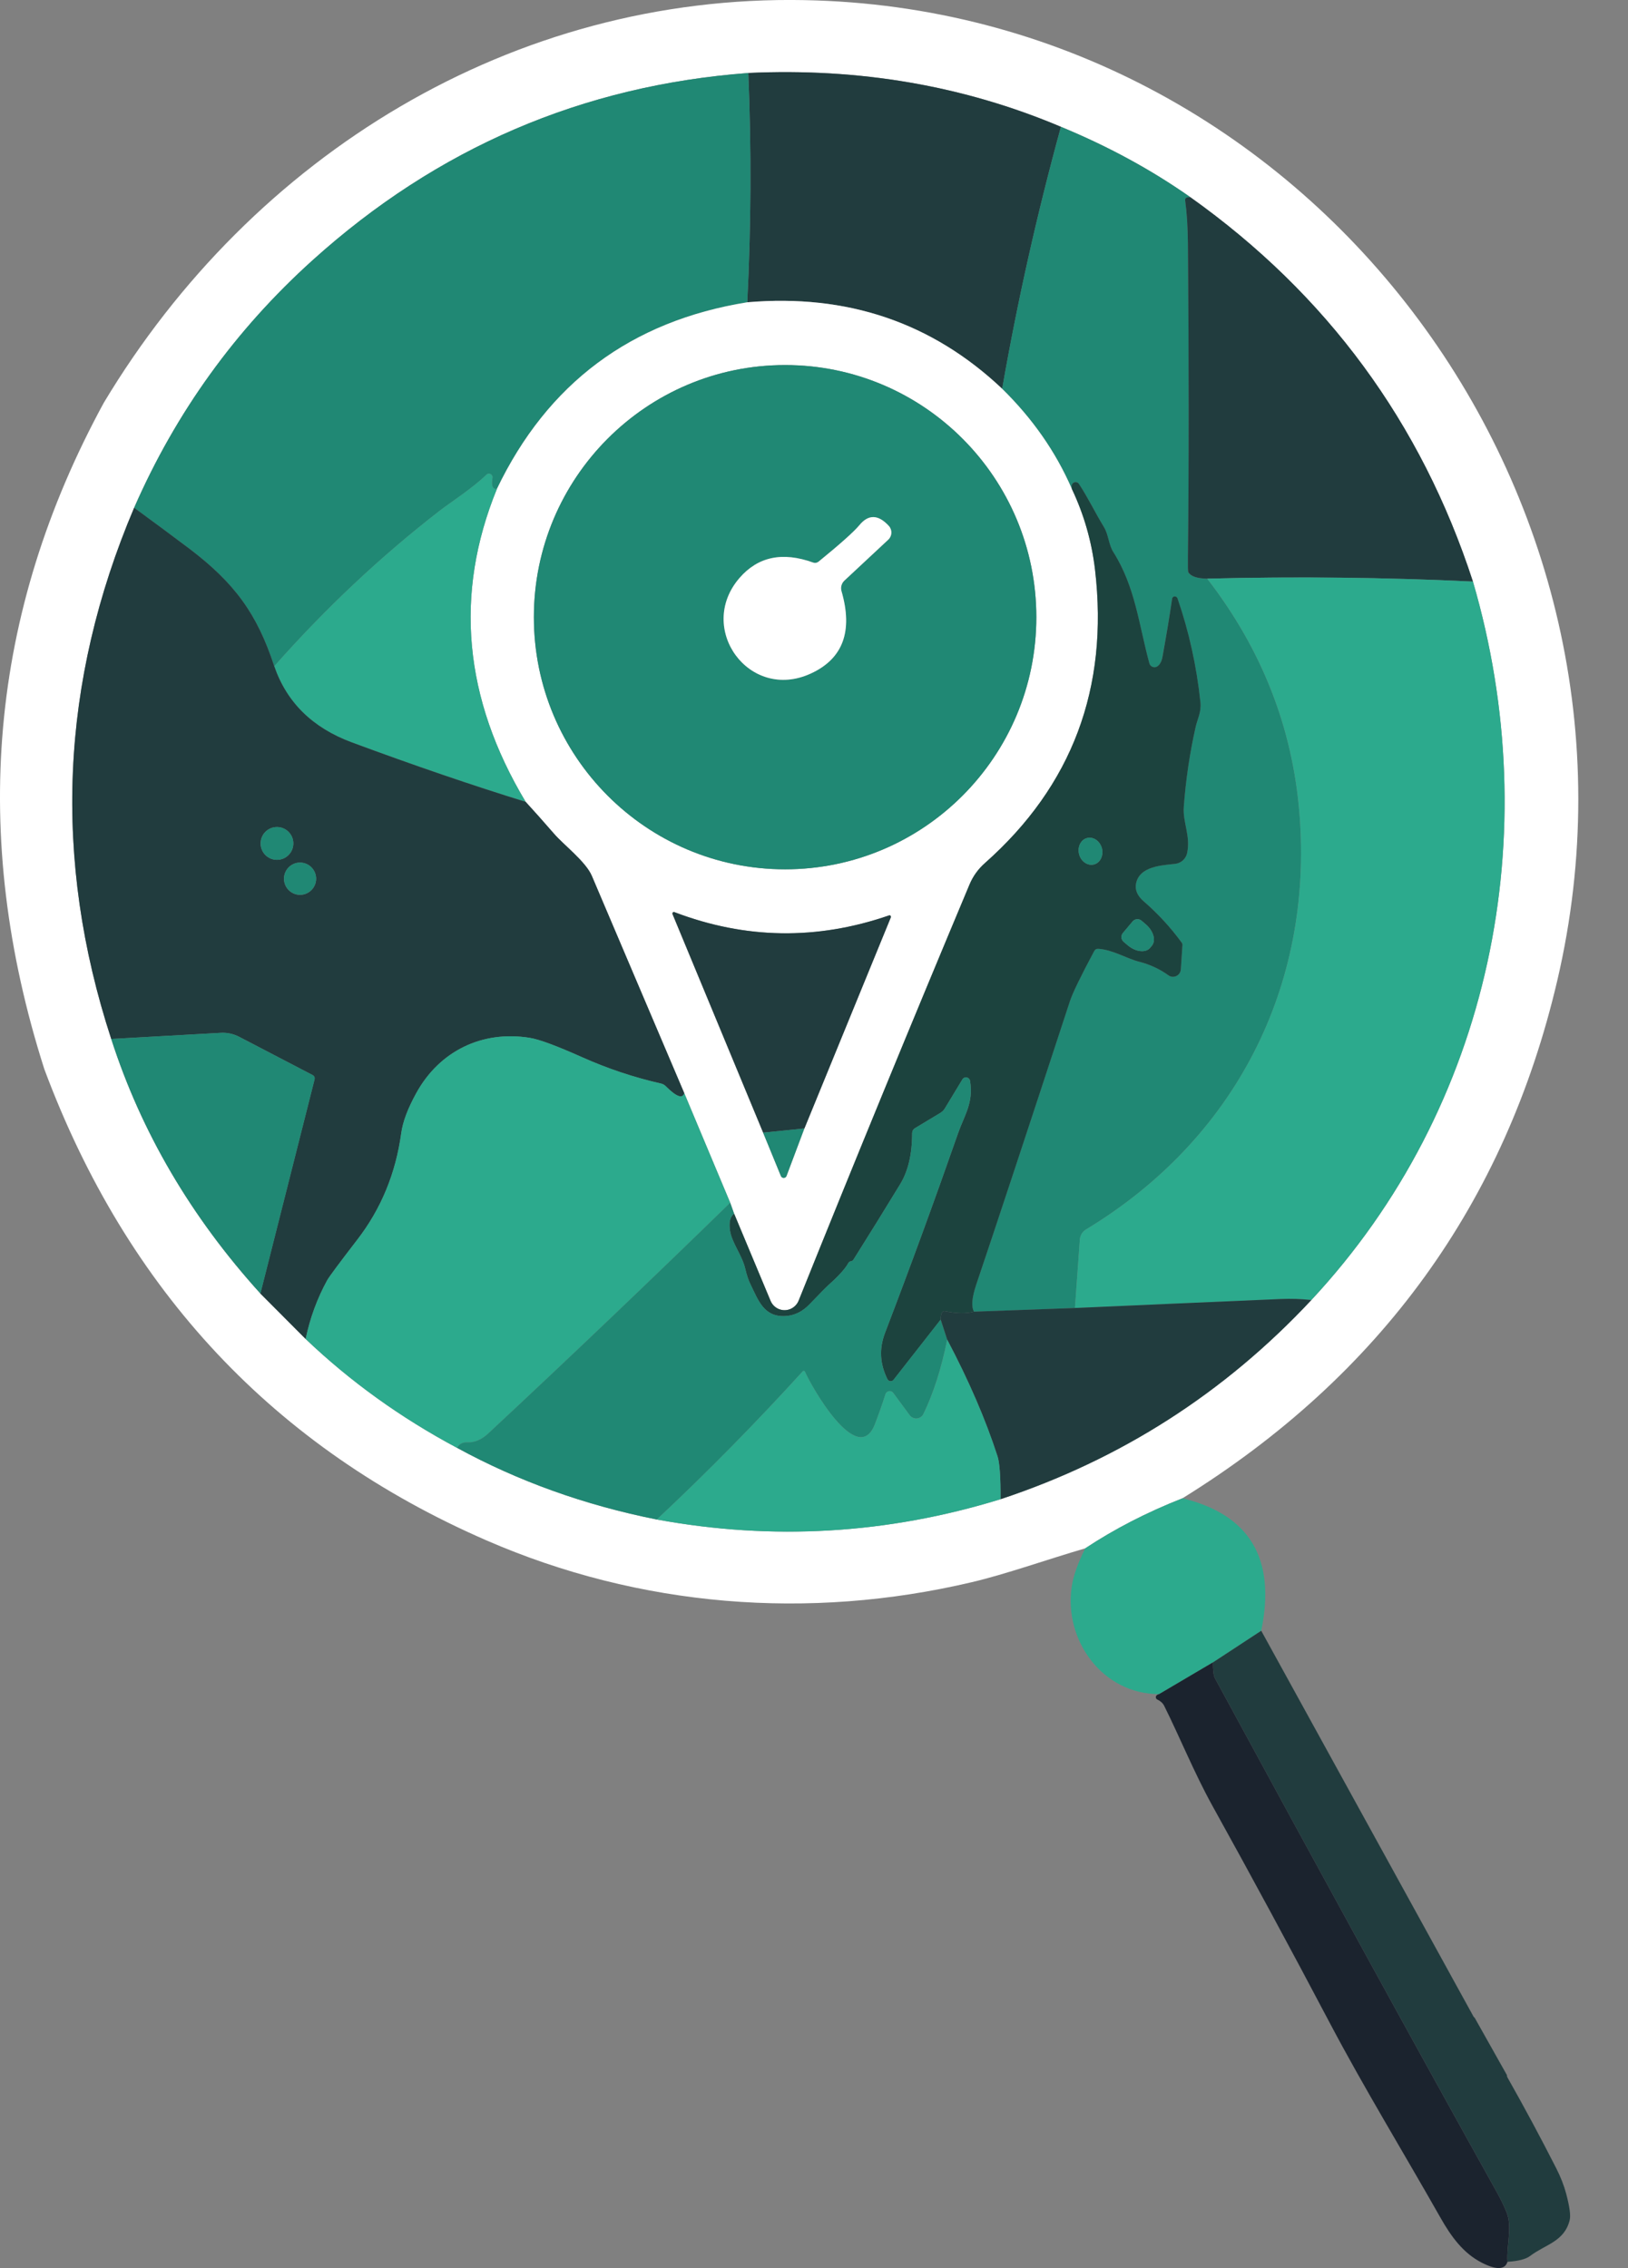
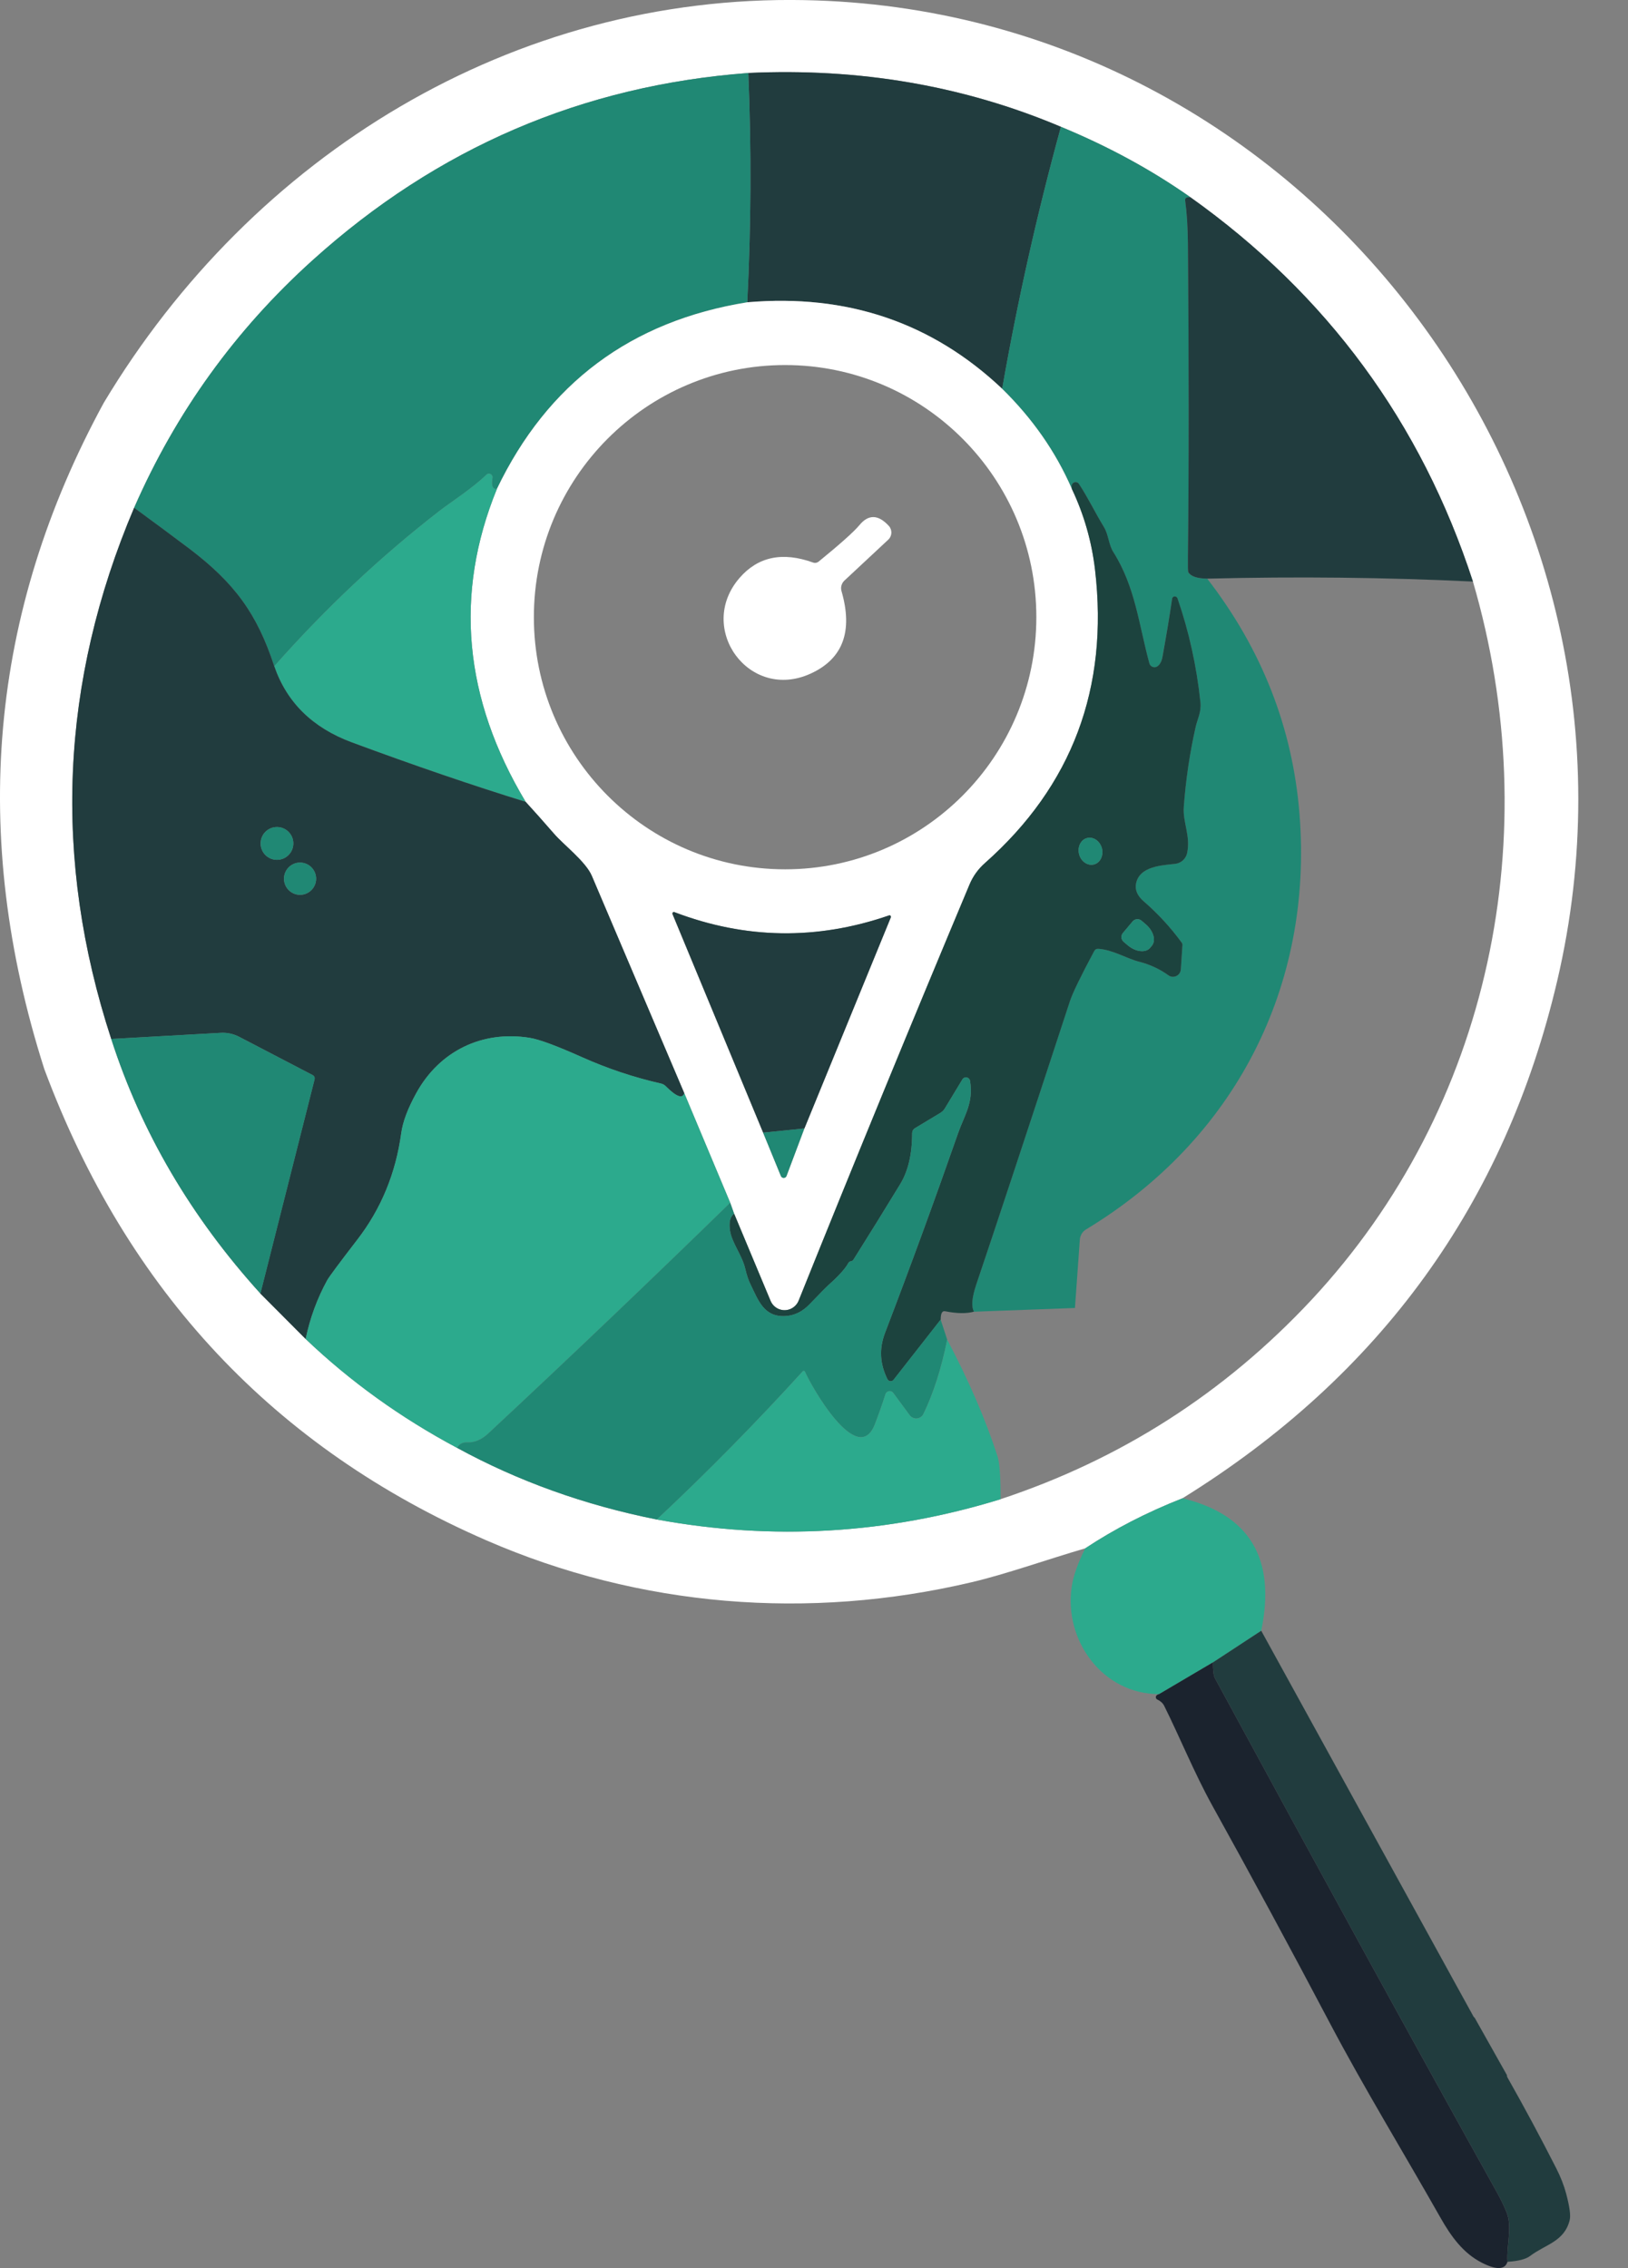
<svg xmlns="http://www.w3.org/2000/svg" width="28" height="39" viewBox="0 0 28 39" fill="none">
  <rect x="0" y="0" width="28" height="39" fill="#808080" stroke="none" />
  <path d="M20.339 25.762C19.727 26.003 19.168 26.29 18.664 26.624C18.003 26.817 17.302 27.068 16.709 27.207C13.908 27.867 11.003 27.635 8.364 26.486C4.719 24.899 2.185 22.198 0.762 18.383C-0.524 14.354 -0.182 10.535 1.785 6.926C4.34 2.666 8.818 -0.094 13.835 0.002C22.48 0.166 28.745 8.478 26.784 16.859C25.889 20.687 23.741 23.654 20.339 25.762ZM12.87 1.255C10.018 1.469 7.519 2.541 5.377 4.474C4.05 5.67 3.026 7.089 2.307 8.731C1.034 11.729 0.903 14.774 1.913 17.865C2.428 19.463 3.282 20.922 4.478 22.242L5.257 23.024C6.025 23.756 6.893 24.38 7.861 24.896C8.915 25.471 10.061 25.882 11.297 26.128C13.293 26.494 15.264 26.378 17.208 25.779C19.277 25.094 21.06 23.953 22.554 22.354C25.649 19.035 26.601 14.336 25.333 10C24.443 7.267 22.824 5.064 20.473 3.391C19.804 2.92 19.062 2.517 18.247 2.18C16.578 1.475 14.786 1.166 12.87 1.255Z" fill="white" />
  <path d="M18.247 2.181C17.839 3.667 17.502 5.168 17.237 6.685C16.031 5.546 14.57 5.05 12.852 5.198C12.919 3.888 12.925 2.574 12.87 1.255C14.786 1.166 16.578 1.475 18.247 2.181Z" fill="#213C3E" />
  <path d="M12.87 1.255C12.925 2.574 12.919 3.888 12.852 5.198C10.853 5.52 9.417 6.591 8.545 8.41C8.471 8.413 8.446 8.349 8.47 8.219C8.477 8.186 8.455 8.153 8.421 8.146C8.401 8.142 8.38 8.148 8.366 8.163C8.117 8.403 7.749 8.637 7.561 8.783C6.543 9.571 5.595 10.463 4.717 11.456C4.42 10.553 4.038 10.027 3.252 9.431C2.945 9.2 2.629 8.966 2.307 8.732C3.026 7.089 4.05 5.67 5.377 4.474C7.52 2.542 10.018 1.469 12.87 1.255Z" fill="#208874" />
  <path d="M18.247 2.181C19.062 2.517 19.804 2.921 20.473 3.391C20.457 3.391 20.442 3.391 20.428 3.393C20.393 3.398 20.378 3.417 20.383 3.451C20.413 3.661 20.428 3.908 20.431 4.19C20.448 6.245 20.448 8.036 20.431 9.562C20.429 9.735 20.431 9.827 20.437 9.838C20.476 9.91 20.585 9.947 20.763 9.95C21.702 11.165 22.232 12.514 22.35 13.996C22.589 16.967 21.234 19.596 18.679 21.14C18.617 21.177 18.577 21.243 18.572 21.317L18.488 22.491L16.752 22.555C16.701 22.47 16.714 22.313 16.792 22.084C17.12 21.111 17.657 19.488 18.4 17.217C18.447 17.077 18.586 16.79 18.817 16.356C18.834 16.326 18.859 16.312 18.893 16.315C19.142 16.332 19.374 16.482 19.592 16.537C19.779 16.585 19.947 16.663 20.095 16.771C20.156 16.814 20.24 16.801 20.284 16.741C20.299 16.72 20.307 16.696 20.309 16.671L20.337 16.251C20.337 16.235 20.333 16.22 20.324 16.208C20.131 15.946 19.914 15.709 19.669 15.497C19.562 15.404 19.519 15.304 19.538 15.197C19.593 14.894 19.982 14.88 20.212 14.854C20.312 14.843 20.395 14.769 20.417 14.67C20.481 14.376 20.34 14.141 20.36 13.875C20.393 13.41 20.462 12.95 20.565 12.495C20.594 12.371 20.663 12.241 20.645 12.075C20.581 11.458 20.45 10.862 20.251 10.289C20.242 10.264 20.215 10.25 20.19 10.258C20.173 10.264 20.161 10.279 20.159 10.297C20.111 10.619 20.056 10.951 19.993 11.292C19.979 11.37 19.951 11.424 19.91 11.456C19.869 11.486 19.812 11.477 19.782 11.436C19.775 11.427 19.771 11.417 19.768 11.406C19.585 10.736 19.526 10.092 19.149 9.494C19.063 9.36 19.068 9.199 18.985 9.06C18.82 8.788 18.714 8.559 18.555 8.32C18.535 8.289 18.493 8.28 18.462 8.301C18.442 8.314 18.43 8.337 18.431 8.361L18.433 8.405C18.158 7.771 17.759 7.198 17.236 6.685C17.501 5.168 17.839 3.667 18.247 2.181Z" fill="#208874" />
  <path d="M20.473 3.391C22.824 5.064 24.443 7.267 25.333 10C23.83 9.928 22.306 9.911 20.763 9.95C20.585 9.947 20.476 9.909 20.437 9.837C20.431 9.826 20.429 9.734 20.431 9.561C20.448 8.036 20.448 6.245 20.431 4.189C20.428 3.907 20.413 3.661 20.384 3.45C20.378 3.417 20.394 3.398 20.428 3.393C20.442 3.392 20.457 3.391 20.473 3.391Z" fill="#213C3E" />
  <path d="M17.236 6.685C17.759 7.198 18.159 7.771 18.434 8.405C18.644 8.849 18.777 9.314 18.834 9.8C19.07 11.833 18.439 13.512 16.94 14.84C16.823 14.943 16.735 15.066 16.675 15.209C15.685 17.57 14.704 19.955 13.736 22.364C13.682 22.499 13.53 22.564 13.396 22.51C13.332 22.484 13.28 22.433 13.253 22.368L12.626 20.87L12.559 20.682L11.769 18.798C11.23 17.534 10.7 16.289 10.179 15.061C10.073 14.813 9.698 14.532 9.527 14.334C9.339 14.118 9.177 13.936 9.041 13.788C7.974 12.009 7.809 10.216 8.545 8.41C9.417 6.591 10.853 5.52 12.852 5.198C14.57 5.05 16.031 5.546 17.236 6.685ZM17.824 10.612C17.824 8.218 15.889 6.277 13.503 6.277C11.117 6.277 9.182 8.218 9.182 10.612C9.182 13.007 11.117 14.948 13.503 14.948C15.889 14.948 17.824 13.007 17.824 10.612ZM13.125 19.476L13.431 20.222C13.443 20.248 13.472 20.261 13.498 20.25C13.511 20.245 13.522 20.234 13.527 20.221L13.834 19.404L15.321 15.773C15.326 15.761 15.321 15.747 15.308 15.742C15.303 15.74 15.296 15.739 15.291 15.742C14.052 16.169 12.822 16.151 11.599 15.685C11.585 15.68 11.571 15.687 11.566 15.699C11.564 15.705 11.564 15.712 11.566 15.718L13.125 19.477V19.476Z" fill="white" />
-   <path d="M17.824 10.613C17.824 13.007 15.889 14.948 13.503 14.948C11.117 14.948 9.182 13.007 9.182 10.613C9.182 8.218 11.117 6.277 13.503 6.277C15.889 6.277 17.824 8.218 17.824 10.613ZM13.987 9.674C13.46 9.483 13.037 9.571 12.719 9.938C11.97 10.804 12.884 12.07 13.945 11.581C14.498 11.327 14.673 10.855 14.472 10.165C14.454 10.1 14.472 10.03 14.522 9.985L15.277 9.281C15.345 9.217 15.349 9.111 15.287 9.043C15.105 8.845 14.936 8.841 14.78 9.031C14.686 9.144 14.452 9.354 14.076 9.659C14.051 9.679 14.017 9.685 13.987 9.674Z" fill="#208874" />
  <path d="M8.545 8.41C7.809 10.216 7.974 12.008 9.041 13.788C8.125 13.505 7.128 13.164 6.05 12.765C5.376 12.515 4.932 12.079 4.717 11.456C5.595 10.463 6.543 9.571 7.561 8.783C7.749 8.637 8.117 8.403 8.366 8.163C8.39 8.139 8.428 8.139 8.453 8.163C8.467 8.177 8.474 8.199 8.47 8.219C8.446 8.349 8.471 8.413 8.545 8.41Z" fill="#2CAA8D" />
  <path d="M16.752 22.554C16.622 22.59 16.457 22.587 16.254 22.547C16.204 22.537 16.179 22.585 16.179 22.691L15.37 23.724C15.348 23.753 15.308 23.758 15.281 23.736C15.273 23.73 15.267 23.722 15.262 23.713C15.137 23.456 15.115 23.199 15.223 22.915C15.658 21.779 16.076 20.636 16.477 19.488C16.586 19.176 16.746 18.965 16.684 18.587C16.678 18.547 16.642 18.521 16.603 18.526C16.582 18.529 16.564 18.541 16.552 18.561L16.25 19.06C16.231 19.091 16.205 19.117 16.174 19.136L15.735 19.4C15.706 19.418 15.688 19.45 15.688 19.485C15.688 19.846 15.619 20.139 15.481 20.364C15.218 20.796 14.951 21.227 14.682 21.654C14.67 21.674 14.653 21.686 14.63 21.689C14.613 21.692 14.6 21.701 14.592 21.716C14.524 21.843 14.352 22.006 14.244 22.101C14.214 22.128 14.108 22.235 13.927 22.424C13.803 22.554 13.662 22.623 13.504 22.63C13.136 22.648 13.042 22.358 12.908 22.085C12.873 22.014 12.843 21.925 12.818 21.818C12.764 21.582 12.584 21.369 12.554 21.153C12.535 21.012 12.559 20.918 12.627 20.87L13.253 22.368C13.31 22.502 13.462 22.564 13.595 22.508C13.659 22.48 13.71 22.429 13.736 22.364C14.704 19.955 15.685 17.57 16.675 15.209C16.735 15.066 16.824 14.943 16.941 14.84C18.439 13.512 19.071 11.832 18.834 9.8C18.777 9.314 18.645 8.849 18.434 8.405L18.432 8.36C18.43 8.323 18.459 8.292 18.496 8.29C18.52 8.289 18.543 8.3 18.556 8.32C18.714 8.559 18.82 8.788 18.985 9.06C19.069 9.199 19.064 9.359 19.149 9.494C19.526 10.091 19.586 10.736 19.768 11.406C19.781 11.454 19.831 11.483 19.88 11.47C19.891 11.466 19.901 11.461 19.91 11.455C19.951 11.424 19.98 11.37 19.994 11.292C20.056 10.951 20.112 10.619 20.159 10.297C20.162 10.27 20.186 10.252 20.212 10.256C20.23 10.259 20.246 10.271 20.252 10.289C20.45 10.862 20.581 11.457 20.646 12.075C20.664 12.241 20.594 12.37 20.565 12.495C20.462 12.95 20.394 13.41 20.36 13.875C20.34 14.141 20.481 14.376 20.417 14.67C20.395 14.769 20.312 14.843 20.212 14.854C19.983 14.88 19.594 14.894 19.538 15.197C19.519 15.304 19.562 15.404 19.669 15.497C19.914 15.709 20.132 15.946 20.324 16.208C20.333 16.22 20.338 16.235 20.337 16.251L20.309 16.671C20.304 16.745 20.239 16.801 20.165 16.796C20.14 16.794 20.116 16.786 20.096 16.771C19.947 16.663 19.779 16.585 19.593 16.537C19.374 16.482 19.142 16.332 18.893 16.315C18.859 16.312 18.834 16.326 18.818 16.356C18.586 16.79 18.447 17.077 18.401 17.217C17.657 19.488 17.121 21.11 16.792 22.084C16.715 22.313 16.702 22.469 16.752 22.554ZM18.817 14.864C18.925 14.835 18.984 14.709 18.951 14.584C18.916 14.458 18.802 14.382 18.694 14.411C18.586 14.44 18.527 14.566 18.56 14.691C18.594 14.816 18.709 14.893 18.817 14.864ZM19.48 15.844L19.314 16.042C19.274 16.087 19.28 16.156 19.326 16.195L19.397 16.255C19.532 16.369 19.703 16.389 19.78 16.299L19.81 16.263C19.887 16.172 19.838 16.005 19.703 15.891L19.633 15.831C19.587 15.792 19.518 15.798 19.48 15.844Z" fill="#1C433E" />
  <path d="M2.307 8.731C2.629 8.966 2.945 9.2 3.252 9.431C4.038 10.027 4.42 10.553 4.717 11.456C4.932 12.079 5.376 12.515 6.05 12.765C7.127 13.164 8.125 13.505 9.041 13.788C9.177 13.936 9.339 14.118 9.527 14.334C9.698 14.532 10.073 14.813 10.179 15.061C10.7 16.288 11.23 17.534 11.769 18.798C11.738 18.898 11.633 18.859 11.453 18.68C11.43 18.655 11.399 18.638 11.366 18.631C10.899 18.525 10.449 18.374 10.014 18.18C9.574 17.983 9.274 17.872 9.112 17.846C8.296 17.714 7.56 18.069 7.16 18.795C7.014 19.059 6.928 19.288 6.901 19.483C6.807 20.174 6.555 20.786 6.144 21.318C5.836 21.718 5.664 21.95 5.629 22.011C5.456 22.326 5.332 22.663 5.257 23.024L4.478 22.242L5.409 18.564C5.418 18.528 5.406 18.501 5.373 18.484L4.112 17.827C4.014 17.777 3.905 17.753 3.795 17.76L1.913 17.865C0.903 14.774 1.034 11.729 2.307 8.731ZM5.045 14.503C5.045 14.347 4.919 14.221 4.763 14.221C4.608 14.221 4.482 14.347 4.482 14.503C4.482 14.659 4.608 14.785 4.763 14.785C4.919 14.785 5.045 14.659 5.045 14.503ZM5.437 15.11C5.437 14.957 5.313 14.832 5.16 14.832C5.008 14.832 4.884 14.957 4.884 15.11C4.884 15.262 5.008 15.387 5.16 15.387C5.313 15.387 5.437 15.262 5.437 15.11Z" fill="#213C3E" />
  <path d="M14.077 9.659C14.452 9.353 14.686 9.144 14.78 9.031C14.936 8.841 15.105 8.845 15.287 9.043C15.349 9.111 15.345 9.217 15.277 9.28L14.522 9.984C14.474 10.03 14.454 10.1 14.473 10.164C14.673 10.855 14.498 11.327 13.946 11.581C12.884 12.07 11.97 10.803 12.719 9.938C13.037 9.571 13.46 9.483 13.987 9.674C14.017 9.685 14.051 9.679 14.077 9.659Z" fill="white" />
-   <path d="M20.763 9.95C22.306 9.911 23.83 9.929 25.333 10C26.601 14.336 25.649 19.036 22.554 22.354C22.38 22.335 22.202 22.329 22.021 22.337C20.846 22.387 19.668 22.439 18.488 22.491L18.572 21.317C18.577 21.243 18.617 21.177 18.68 21.14C21.234 19.596 22.589 16.967 22.35 13.996C22.232 12.514 21.703 11.165 20.763 9.95Z" fill="#2CAA8D" />
  <path d="M4.764 14.785C4.919 14.785 5.045 14.659 5.045 14.503C5.045 14.347 4.919 14.221 4.764 14.221C4.608 14.221 4.483 14.347 4.483 14.503C4.483 14.659 4.608 14.785 4.764 14.785Z" fill="#208874" />
  <path d="M18.817 14.863C18.925 14.834 18.985 14.708 18.951 14.583C18.916 14.458 18.801 14.381 18.694 14.411C18.586 14.44 18.526 14.566 18.56 14.691C18.594 14.816 18.709 14.893 18.817 14.863Z" fill="#208874" />
  <path d="M5.161 15.386C5.313 15.386 5.437 15.262 5.437 15.109C5.437 14.956 5.313 14.832 5.161 14.832C5.008 14.832 4.885 14.956 4.885 15.109C4.885 15.262 5.008 15.386 5.161 15.386Z" fill="#208874" />
  <path d="M13.834 19.404L13.126 19.476L11.567 15.717C11.562 15.704 11.567 15.69 11.58 15.684C11.586 15.682 11.593 15.681 11.599 15.684C12.822 16.15 14.053 16.168 15.291 15.74C15.304 15.736 15.317 15.742 15.322 15.756C15.324 15.762 15.324 15.768 15.322 15.773L13.835 19.404H13.834Z" fill="#213C3E" />
  <path d="M19.48 15.844C19.518 15.798 19.587 15.792 19.633 15.831L19.703 15.891C19.838 16.005 19.887 16.172 19.81 16.263L19.78 16.299C19.703 16.389 19.532 16.369 19.397 16.255L19.326 16.195C19.28 16.156 19.274 16.087 19.313 16.042L19.48 15.844Z" fill="#208874" />
  <path d="M4.479 22.242C3.283 20.922 2.428 19.463 1.913 17.865L3.795 17.76C3.905 17.753 4.014 17.777 4.112 17.828L5.373 18.484C5.407 18.501 5.419 18.528 5.41 18.564L4.479 22.242Z" fill="#208874" />
  <path d="M11.769 18.798L12.559 20.682C11.188 22.018 9.803 23.34 8.401 24.646C8.285 24.754 8.166 24.806 8.044 24.802C7.956 24.799 7.904 24.825 7.861 24.896C6.893 24.38 6.025 23.756 5.257 23.024C5.332 22.663 5.456 22.326 5.629 22.011C5.664 21.95 5.836 21.718 6.144 21.318C6.555 20.786 6.807 20.174 6.901 19.483C6.928 19.288 7.014 19.059 7.16 18.795C7.56 18.069 8.296 17.714 9.112 17.846C9.274 17.872 9.574 17.983 10.014 18.18C10.449 18.374 10.899 18.525 11.366 18.631C11.399 18.638 11.43 18.655 11.453 18.68C11.633 18.859 11.738 18.898 11.769 18.798Z" fill="#2CAA8D" />
  <path d="M16.178 22.691L16.291 23.036C16.189 23.537 16.052 23.963 15.882 24.313C15.848 24.381 15.765 24.411 15.696 24.376C15.676 24.366 15.659 24.352 15.645 24.334L15.363 23.951C15.338 23.916 15.29 23.91 15.256 23.936C15.244 23.945 15.234 23.958 15.229 23.973C15.175 24.144 15.114 24.314 15.049 24.485C14.752 25.26 13.941 23.816 13.844 23.585C13.839 23.574 13.825 23.569 13.814 23.574C13.811 23.575 13.809 23.577 13.807 23.579C13.002 24.464 12.166 25.314 11.297 26.128C10.061 25.882 8.915 25.471 7.861 24.896C7.904 24.825 7.956 24.799 8.044 24.802C8.166 24.806 8.285 24.755 8.401 24.646C9.803 23.34 11.188 22.018 12.559 20.682L12.626 20.87C12.559 20.918 12.535 21.012 12.554 21.153C12.584 21.369 12.763 21.582 12.818 21.818C12.843 21.925 12.872 22.014 12.908 22.085C13.041 22.358 13.135 22.648 13.504 22.63C13.661 22.623 13.802 22.554 13.926 22.424C14.108 22.235 14.213 22.128 14.244 22.101C14.351 22.006 14.524 21.844 14.591 21.716C14.599 21.701 14.613 21.692 14.63 21.689C14.653 21.686 14.67 21.674 14.682 21.654C14.951 21.227 15.218 20.796 15.481 20.364C15.619 20.139 15.688 19.846 15.688 19.485C15.688 19.45 15.706 19.418 15.735 19.4L16.173 19.136C16.205 19.117 16.231 19.091 16.25 19.06L16.552 18.561C16.572 18.526 16.617 18.516 16.65 18.536C16.668 18.547 16.68 18.566 16.684 18.587C16.746 18.965 16.585 19.176 16.477 19.488C16.076 20.636 15.658 21.779 15.223 22.915C15.114 23.2 15.136 23.456 15.261 23.713C15.277 23.744 15.315 23.759 15.346 23.743C15.355 23.739 15.363 23.732 15.369 23.724L16.178 22.691Z" fill="#208874" />
  <path d="M13.834 19.404L13.527 20.221C13.517 20.247 13.488 20.261 13.461 20.251C13.448 20.246 13.437 20.236 13.431 20.222L13.125 19.476L13.834 19.404Z" fill="#208874" />
-   <path d="M22.554 22.354C21.06 23.953 19.277 25.094 17.208 25.779C17.21 25.4 17.193 25.154 17.157 25.043C16.951 24.406 16.661 23.736 16.291 23.036L16.179 22.691C16.179 22.585 16.204 22.537 16.254 22.547C16.457 22.587 16.622 22.59 16.752 22.554L18.488 22.491C19.668 22.439 20.846 22.387 22.021 22.337C22.203 22.329 22.38 22.335 22.554 22.354Z" fill="#213C3E" />
  <path d="M16.291 23.036C16.661 23.736 16.951 24.406 17.157 25.043C17.193 25.154 17.21 25.4 17.209 25.779C15.264 26.378 13.294 26.495 11.297 26.128C12.166 25.314 13.002 24.464 13.808 23.579C13.816 23.57 13.83 23.57 13.839 23.579C13.841 23.581 13.843 23.583 13.844 23.586C13.942 23.817 14.752 25.261 15.049 24.486C15.115 24.315 15.175 24.145 15.229 23.974C15.242 23.933 15.286 23.911 15.326 23.924C15.341 23.93 15.354 23.939 15.363 23.952L15.646 24.335C15.691 24.397 15.779 24.41 15.84 24.364C15.858 24.351 15.872 24.334 15.882 24.314C16.053 23.964 16.19 23.538 16.291 23.037V23.036Z" fill="#2CAA8D" />
  <path d="M20.339 25.763C21.497 26.046 21.948 26.805 21.692 28.041L20.862 28.585L19.936 29.13C18.967 29.133 18.292 28.208 18.433 27.279C18.461 27.096 18.538 26.878 18.665 26.624C19.168 26.291 19.727 26.003 20.339 25.763Z" fill="#2CAA8D" />
  <path d="M26.997 38.175C26.905 38.546 26.581 38.591 26.317 38.791C26.245 38.846 26.115 38.88 25.927 38.892C25.91 38.606 26.013 38.292 25.912 38.04C25.869 37.934 25.815 37.823 25.75 37.706C24.331 35.156 22.712 32.206 20.896 28.858C20.872 28.813 20.861 28.722 20.862 28.585L21.692 28.041L24.944 33.95L24.947 33.956L25.343 34.675C25.349 34.685 25.355 34.691 25.361 34.692L25.919 35.684C25.916 35.695 25.919 35.707 25.926 35.72C26.218 36.236 26.498 36.757 26.766 37.284C26.843 37.436 26.899 37.58 26.935 37.715C26.996 37.944 27.017 38.097 26.997 38.175Z" fill="#213C3E" />
  <path d="M20.862 28.584C20.861 28.722 20.872 28.813 20.896 28.858C22.712 32.205 24.33 35.155 25.75 37.706C25.815 37.822 25.868 37.933 25.911 38.039C26.013 38.292 25.909 38.606 25.927 38.892C25.884 39.03 25.737 39.035 25.485 38.907C25.168 38.744 24.962 38.466 24.768 38.122C24.138 37.01 23.466 35.911 22.877 34.796C22.213 33.537 21.537 32.285 20.847 31.041C20.542 30.489 20.284 29.855 20.02 29.326C19.998 29.284 19.961 29.251 19.906 29.224C19.883 29.214 19.872 29.187 19.884 29.164C19.884 29.161 19.887 29.159 19.888 29.157C19.897 29.145 19.913 29.136 19.936 29.13L20.862 28.584Z" fill="#1B232E" />
</svg>